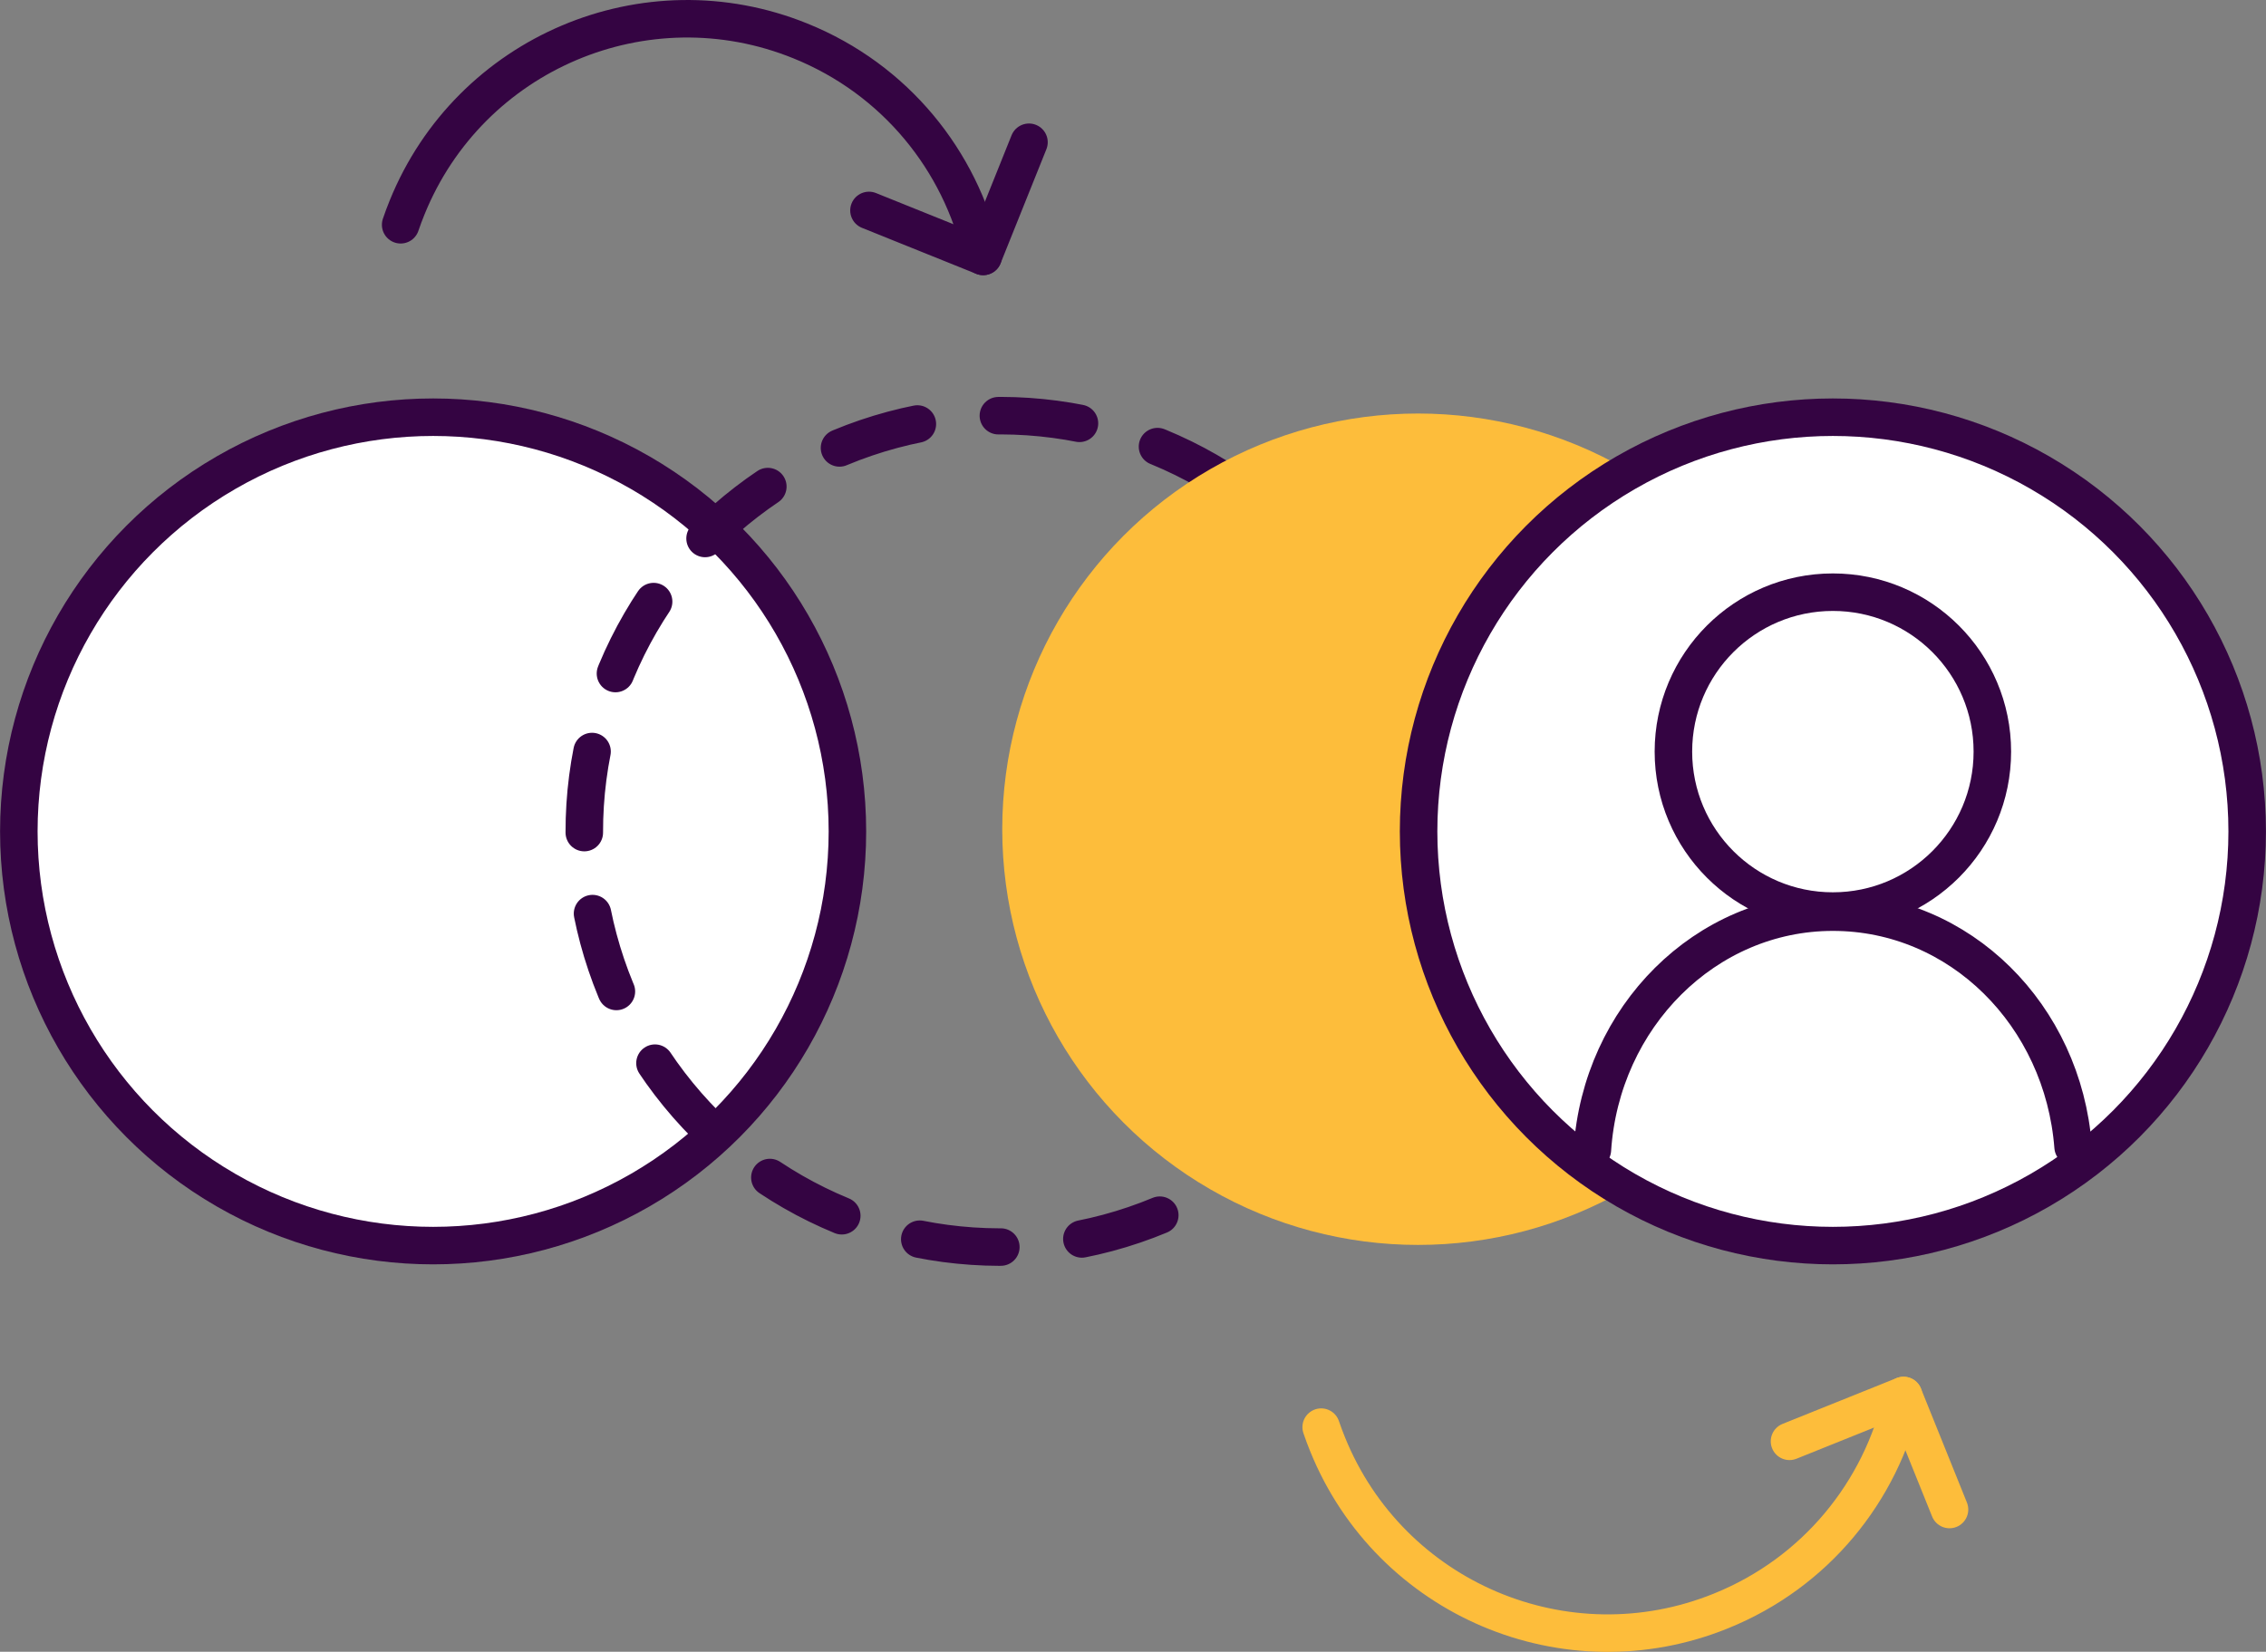
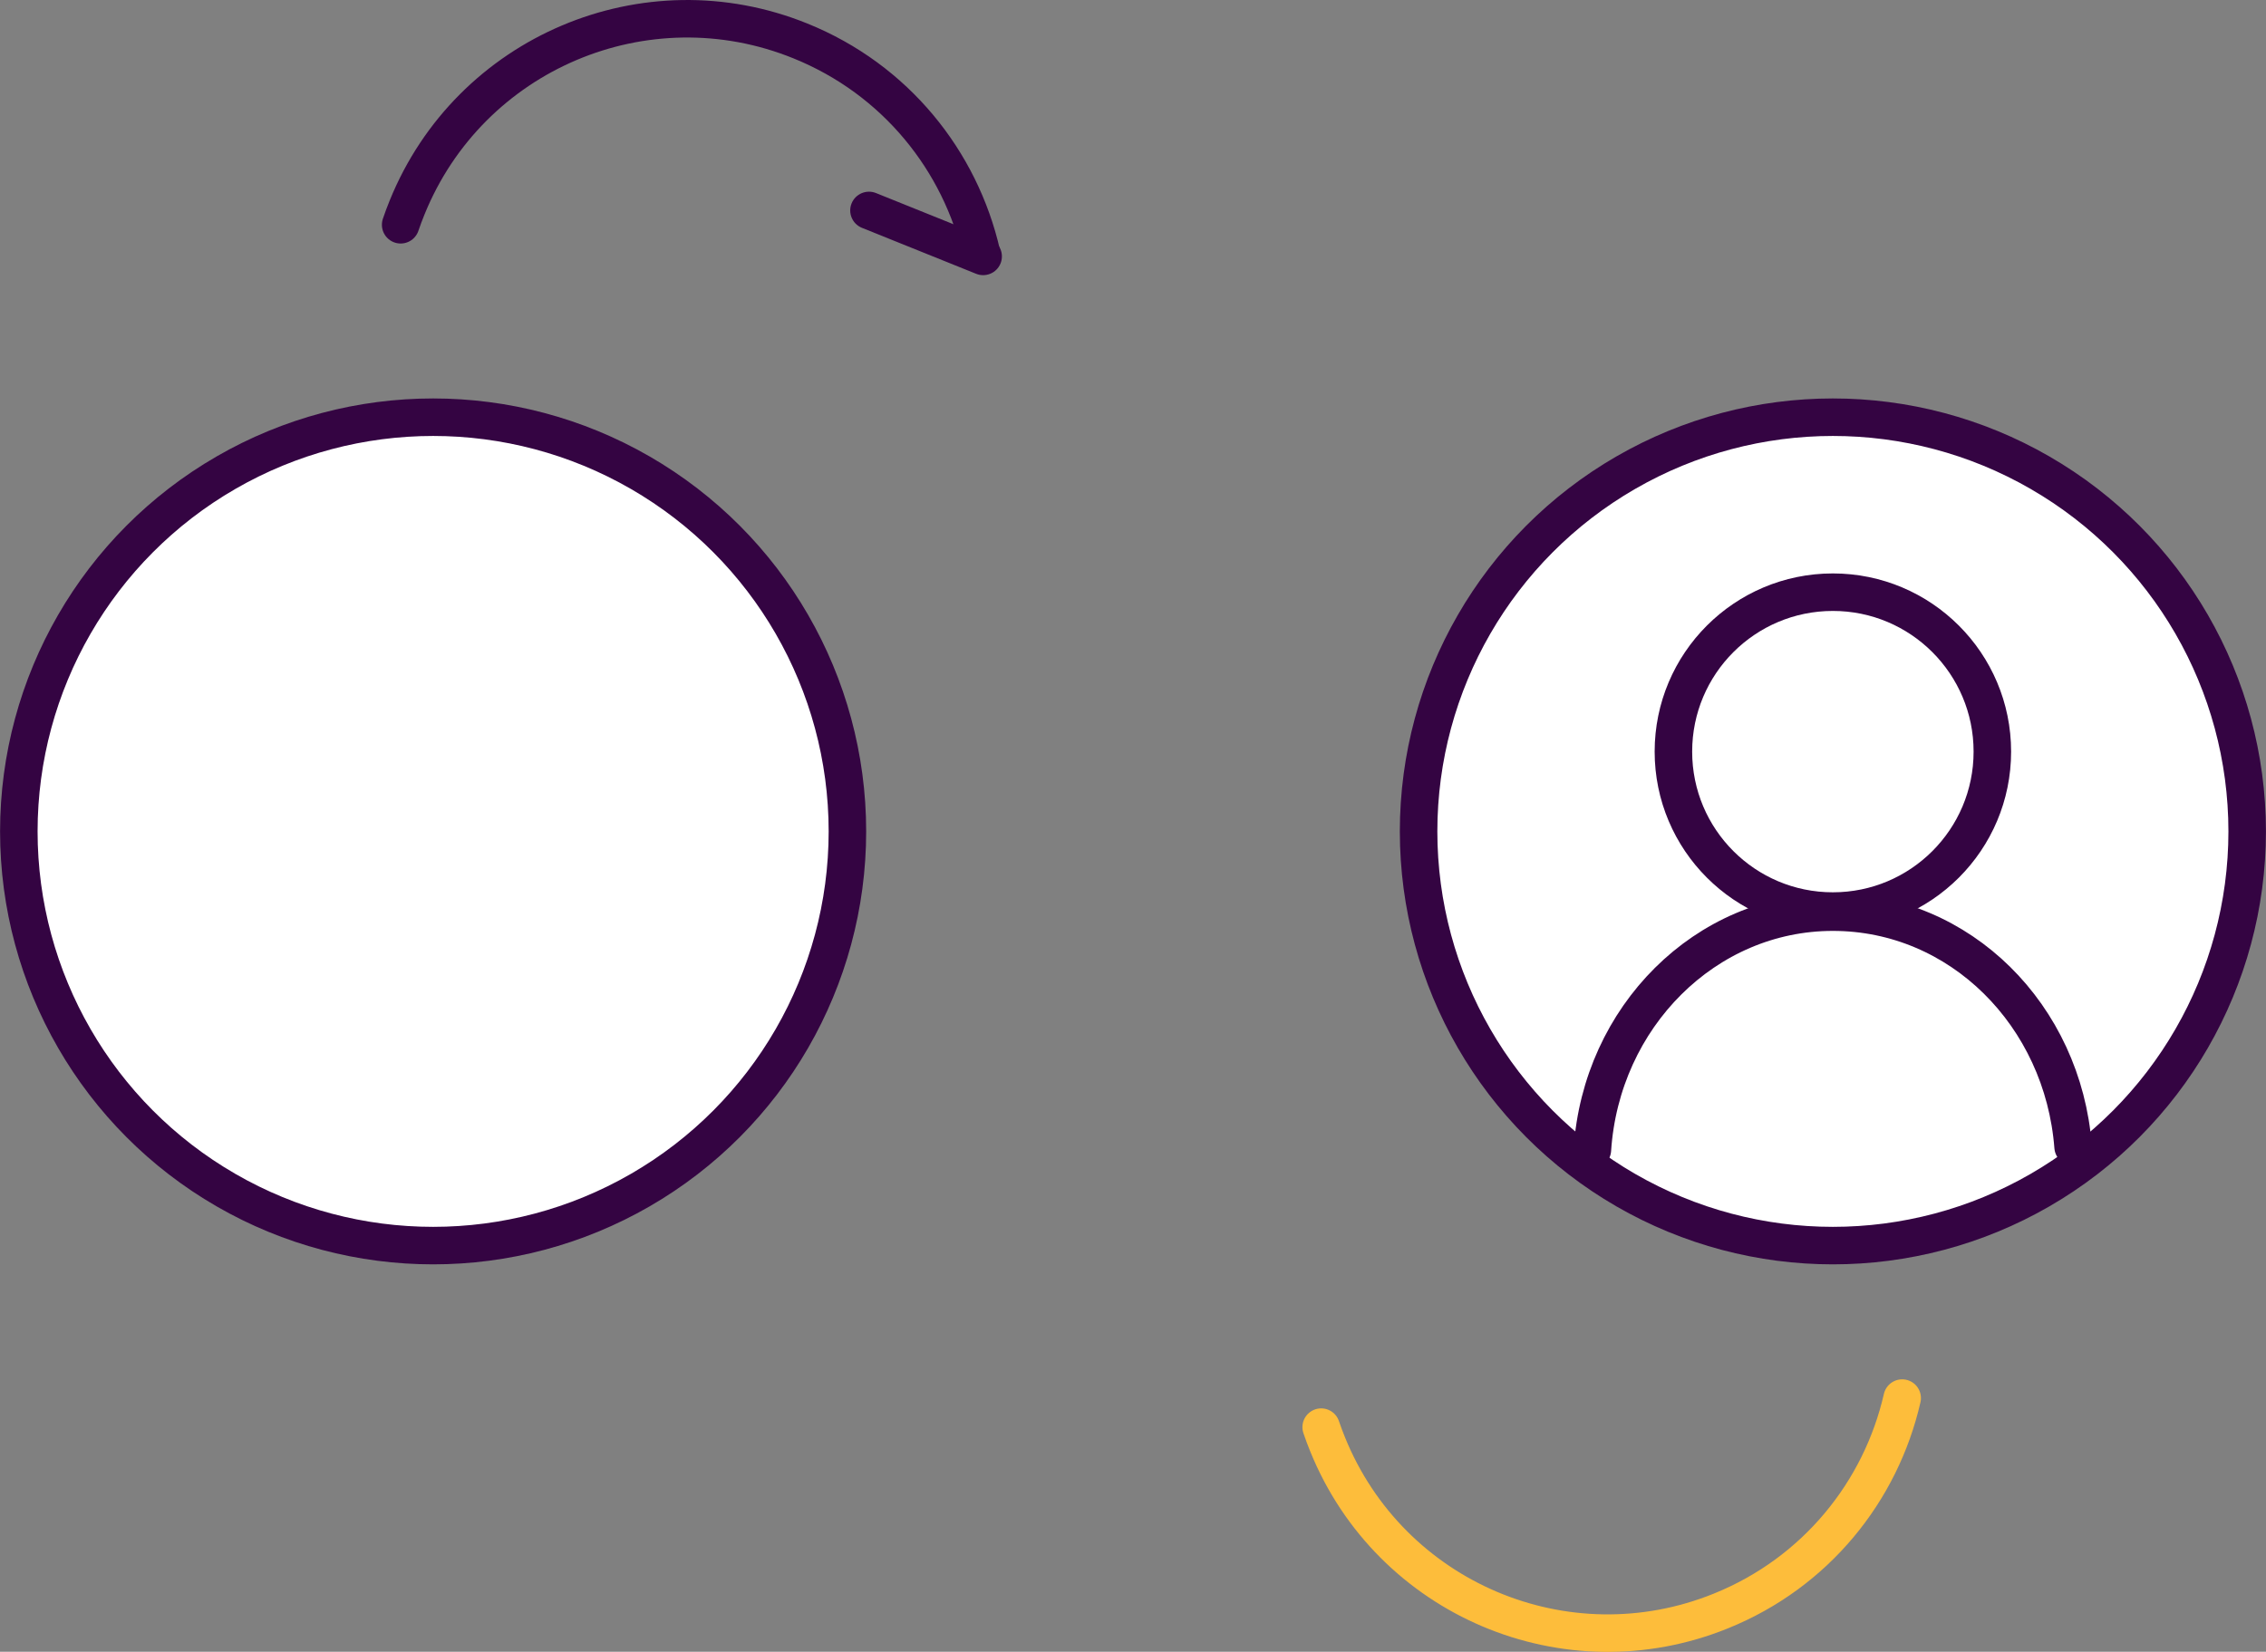
<svg xmlns="http://www.w3.org/2000/svg" id="uuid-b9498267-4e0f-4a58-bcd8-0a231d09d653" viewBox="0 0 166.11 121.11">
  <rect x="0" y="0" width="166.11" height="121.11" fill="#808080" stroke="none" />
  <defs>
    <style>.uuid-c123e8e6-11e7-43f6-b2b9-0369f9dda671{stroke-dasharray:0 0 5.98 5.98;}.uuid-c123e8e6-11e7-43f6-b2b9-0369f9dda671,.uuid-1c3aff4d-b813-403c-a717-932320671910,.uuid-f90a3153-f6ee-4f58-b6dc-68339099e6b9,.uuid-bf390729-53ac-4100-b237-5d3f0d583644{stroke-linecap:round;stroke-linejoin:round;stroke-width:2.75px;}.uuid-c123e8e6-11e7-43f6-b2b9-0369f9dda671,.uuid-1c3aff4d-b813-403c-a717-932320671910,.uuid-bf390729-53ac-4100-b237-5d3f0d583644{stroke:#340442;}.uuid-c123e8e6-11e7-43f6-b2b9-0369f9dda671,.uuid-f90a3153-f6ee-4f58-b6dc-68339099e6b9,.uuid-bf390729-53ac-4100-b237-5d3f0d583644{fill:none;}.uuid-1c3aff4d-b813-403c-a717-932320671910{fill:#fff;}.uuid-f90a3153-f6ee-4f58-b6dc-68339099e6b9{stroke:#fdbd3b;}.uuid-64f6e27b-09f9-4dfc-a6ca-4227d755bef8{fill:#fdbd3b;stroke-width:0px;}</style>
  </defs>
  <g id="uuid-79ccf50c-680f-46d7-af4d-8286afd8ccb9">
    <circle class="uuid-1c3aff4d-b813-403c-a717-932320671910" cx="31.75" cy="60.96" r="30.37" />
-     <circle class="uuid-c123e8e6-11e7-43f6-b2b9-0369f9dda671" cx="73.31" cy="60.96" r="30.48" transform="translate(-21.63 69.69) rotate(-45)" />
    <path class="uuid-bf390729-53ac-4100-b237-5d3f0d583644" d="m71.96,18.61c-1.56-6.82-6.31-12.79-13.29-15.61-11.33-4.59-24.24.88-28.83,12.22-.17.42-.33.84-.47,1.26" />
    <line class="uuid-bf390729-53ac-4100-b237-5d3f0d583644" x1="72.07" y1="18.8" x2="63.7" y2="15.43" />
-     <line class="uuid-bf390729-53ac-4100-b237-5d3f0d583644" x1="75.43" y1="10.43" x2="72.07" y2="18.8" />
    <path class="uuid-f90a3153-f6ee-4f58-b6dc-68339099e6b9" d="m139.44,102.51c-1.56,6.82-6.31,12.79-13.29,15.61-11.33,4.59-24.24-.88-28.83-12.22-.17-.42-.33-.84-.47-1.26" />
-     <line class="uuid-f90a3153-f6ee-4f58-b6dc-68339099e6b9" x1="139.54" y1="102.32" x2="131.18" y2="105.68" />
-     <line class="uuid-f90a3153-f6ee-4f58-b6dc-68339099e6b9" x1="142.91" y1="110.68" x2="139.54" y2="102.32" />
-     <circle class="uuid-64f6e27b-09f9-4dfc-a6ca-4227d755bef8" cx="103.95" cy="60.8" r="30.48" />
    <circle class="uuid-1c3aff4d-b813-403c-a717-932320671910" cx="134.36" cy="60.96" r="30.37" />
    <path class="uuid-bf390729-53ac-4100-b237-5d3f0d583644" d="m116.73,84.31c.64-9.74,8.29-17.43,17.63-17.43s16.87,7.58,17.61,17.21" />
    <circle class="uuid-bf390729-53ac-4100-b237-5d3f0d583644" cx="134.36" cy="55.11" r="11.69" />
  </g>
</svg>